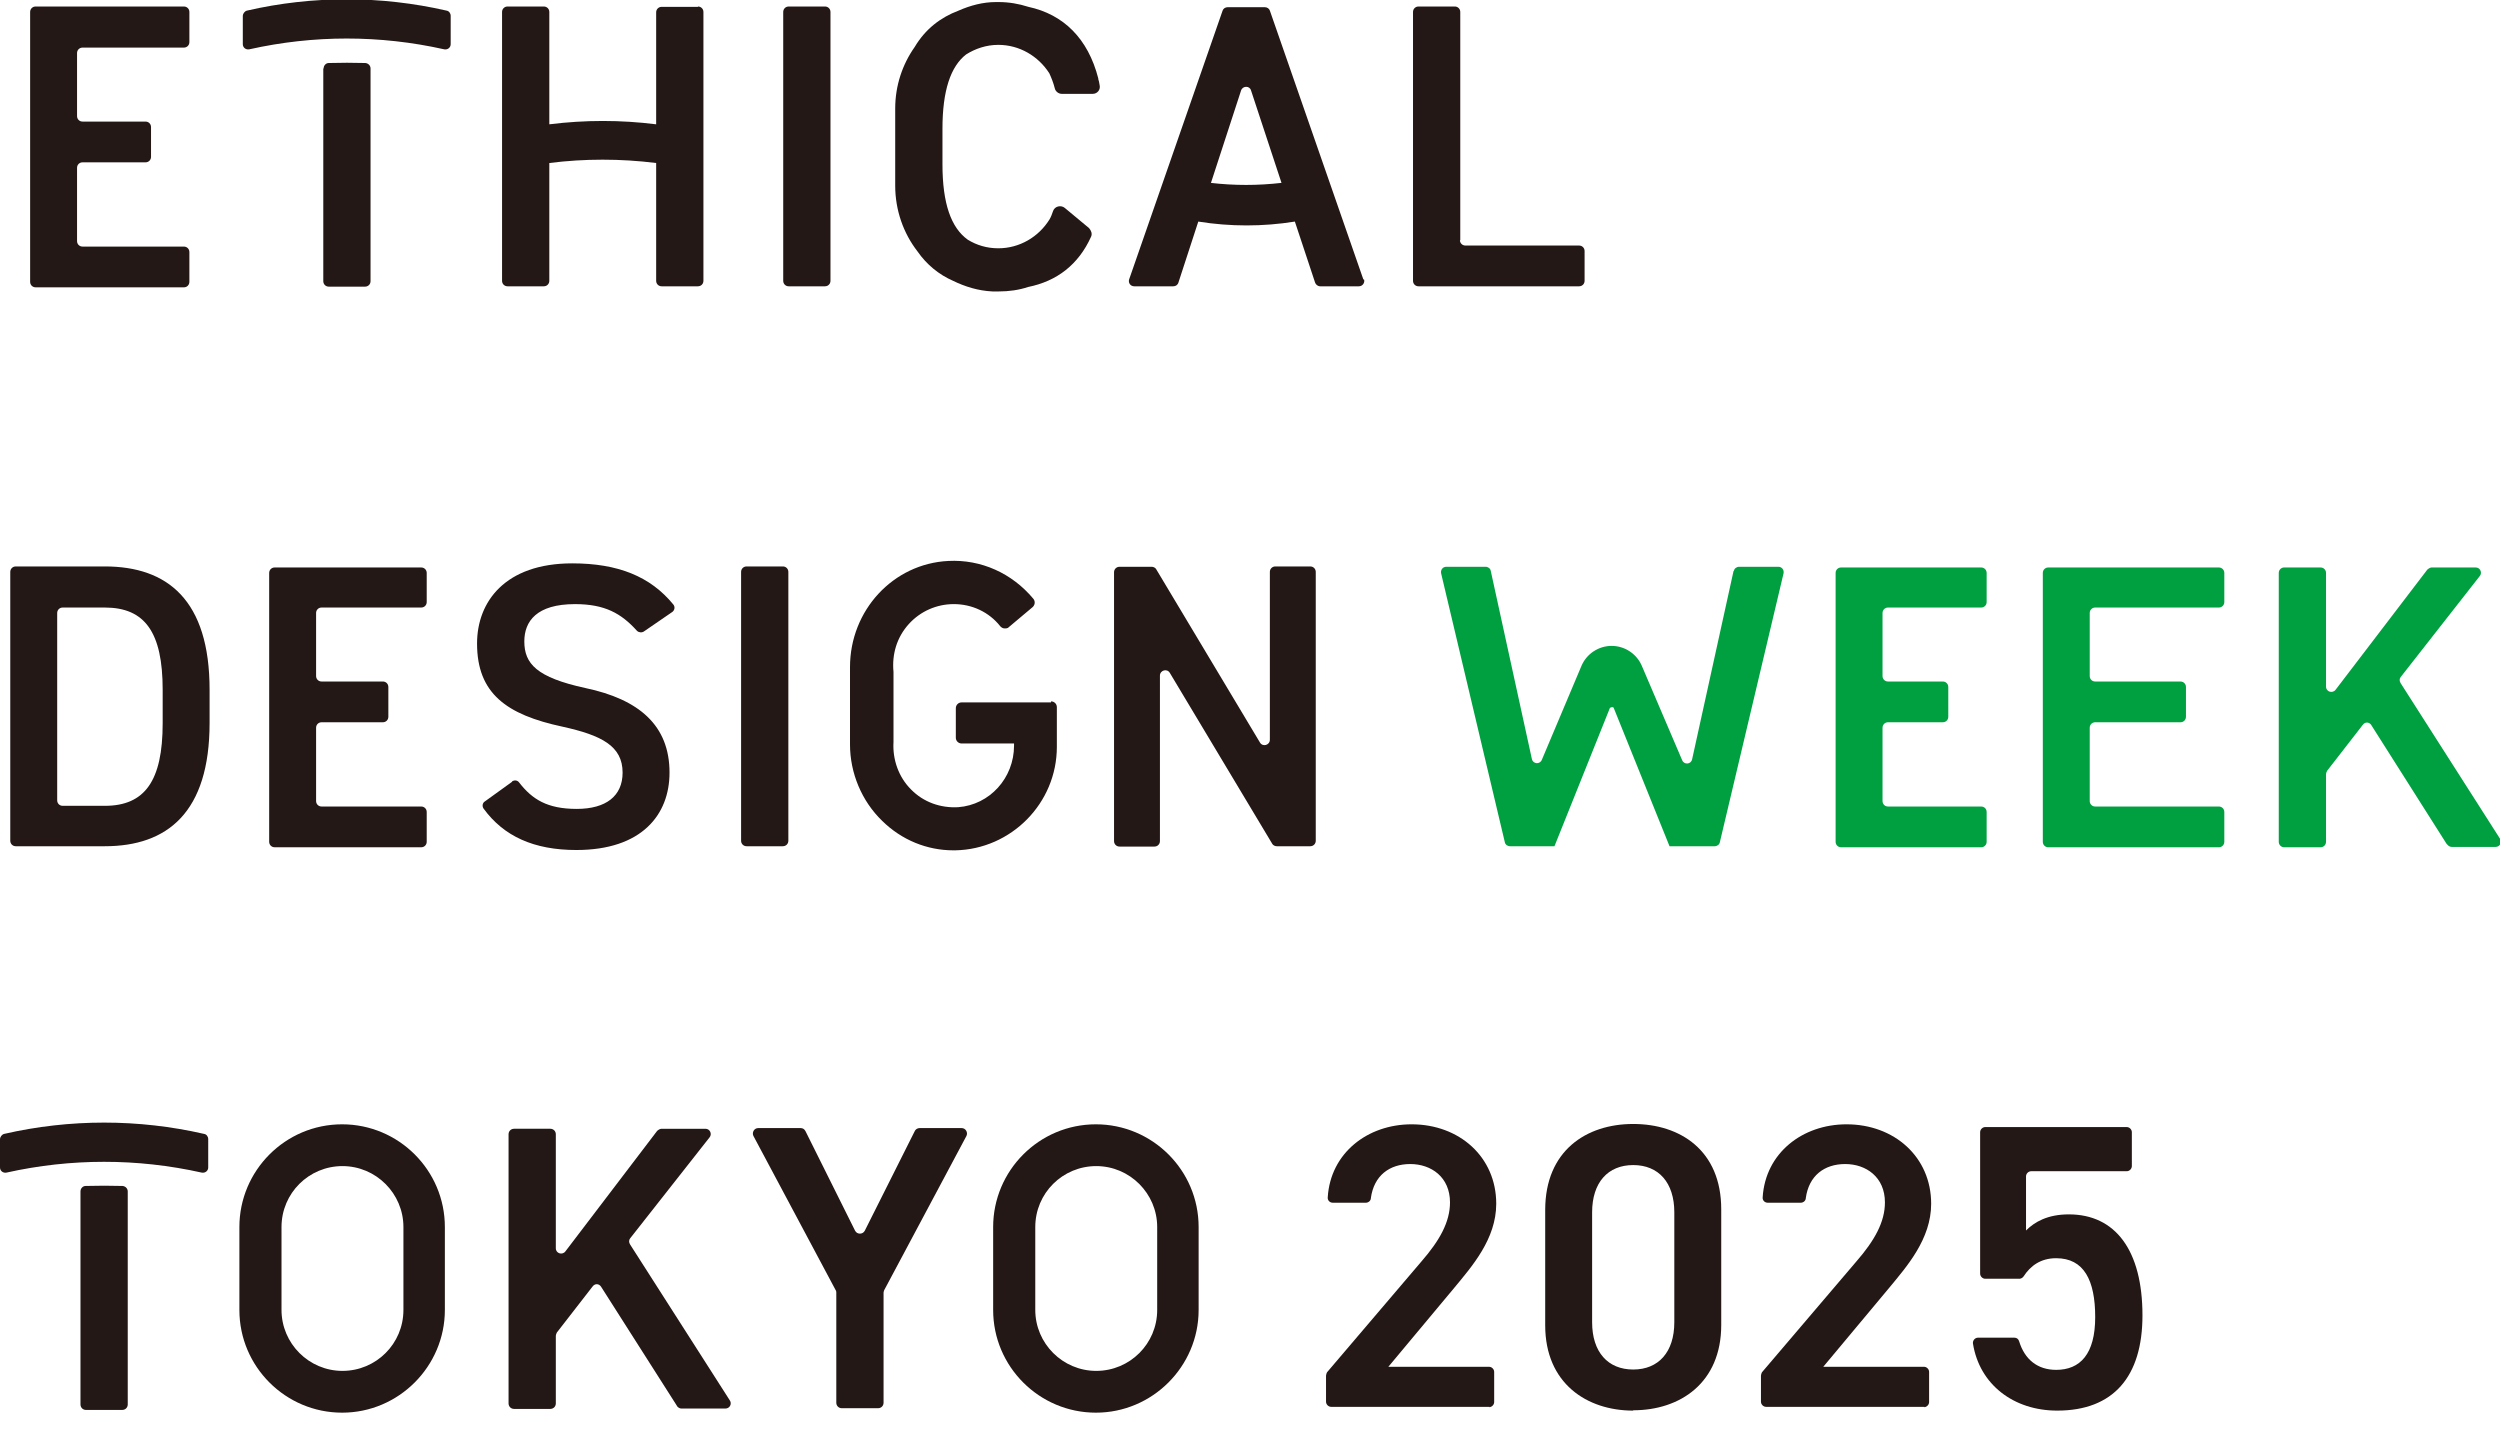
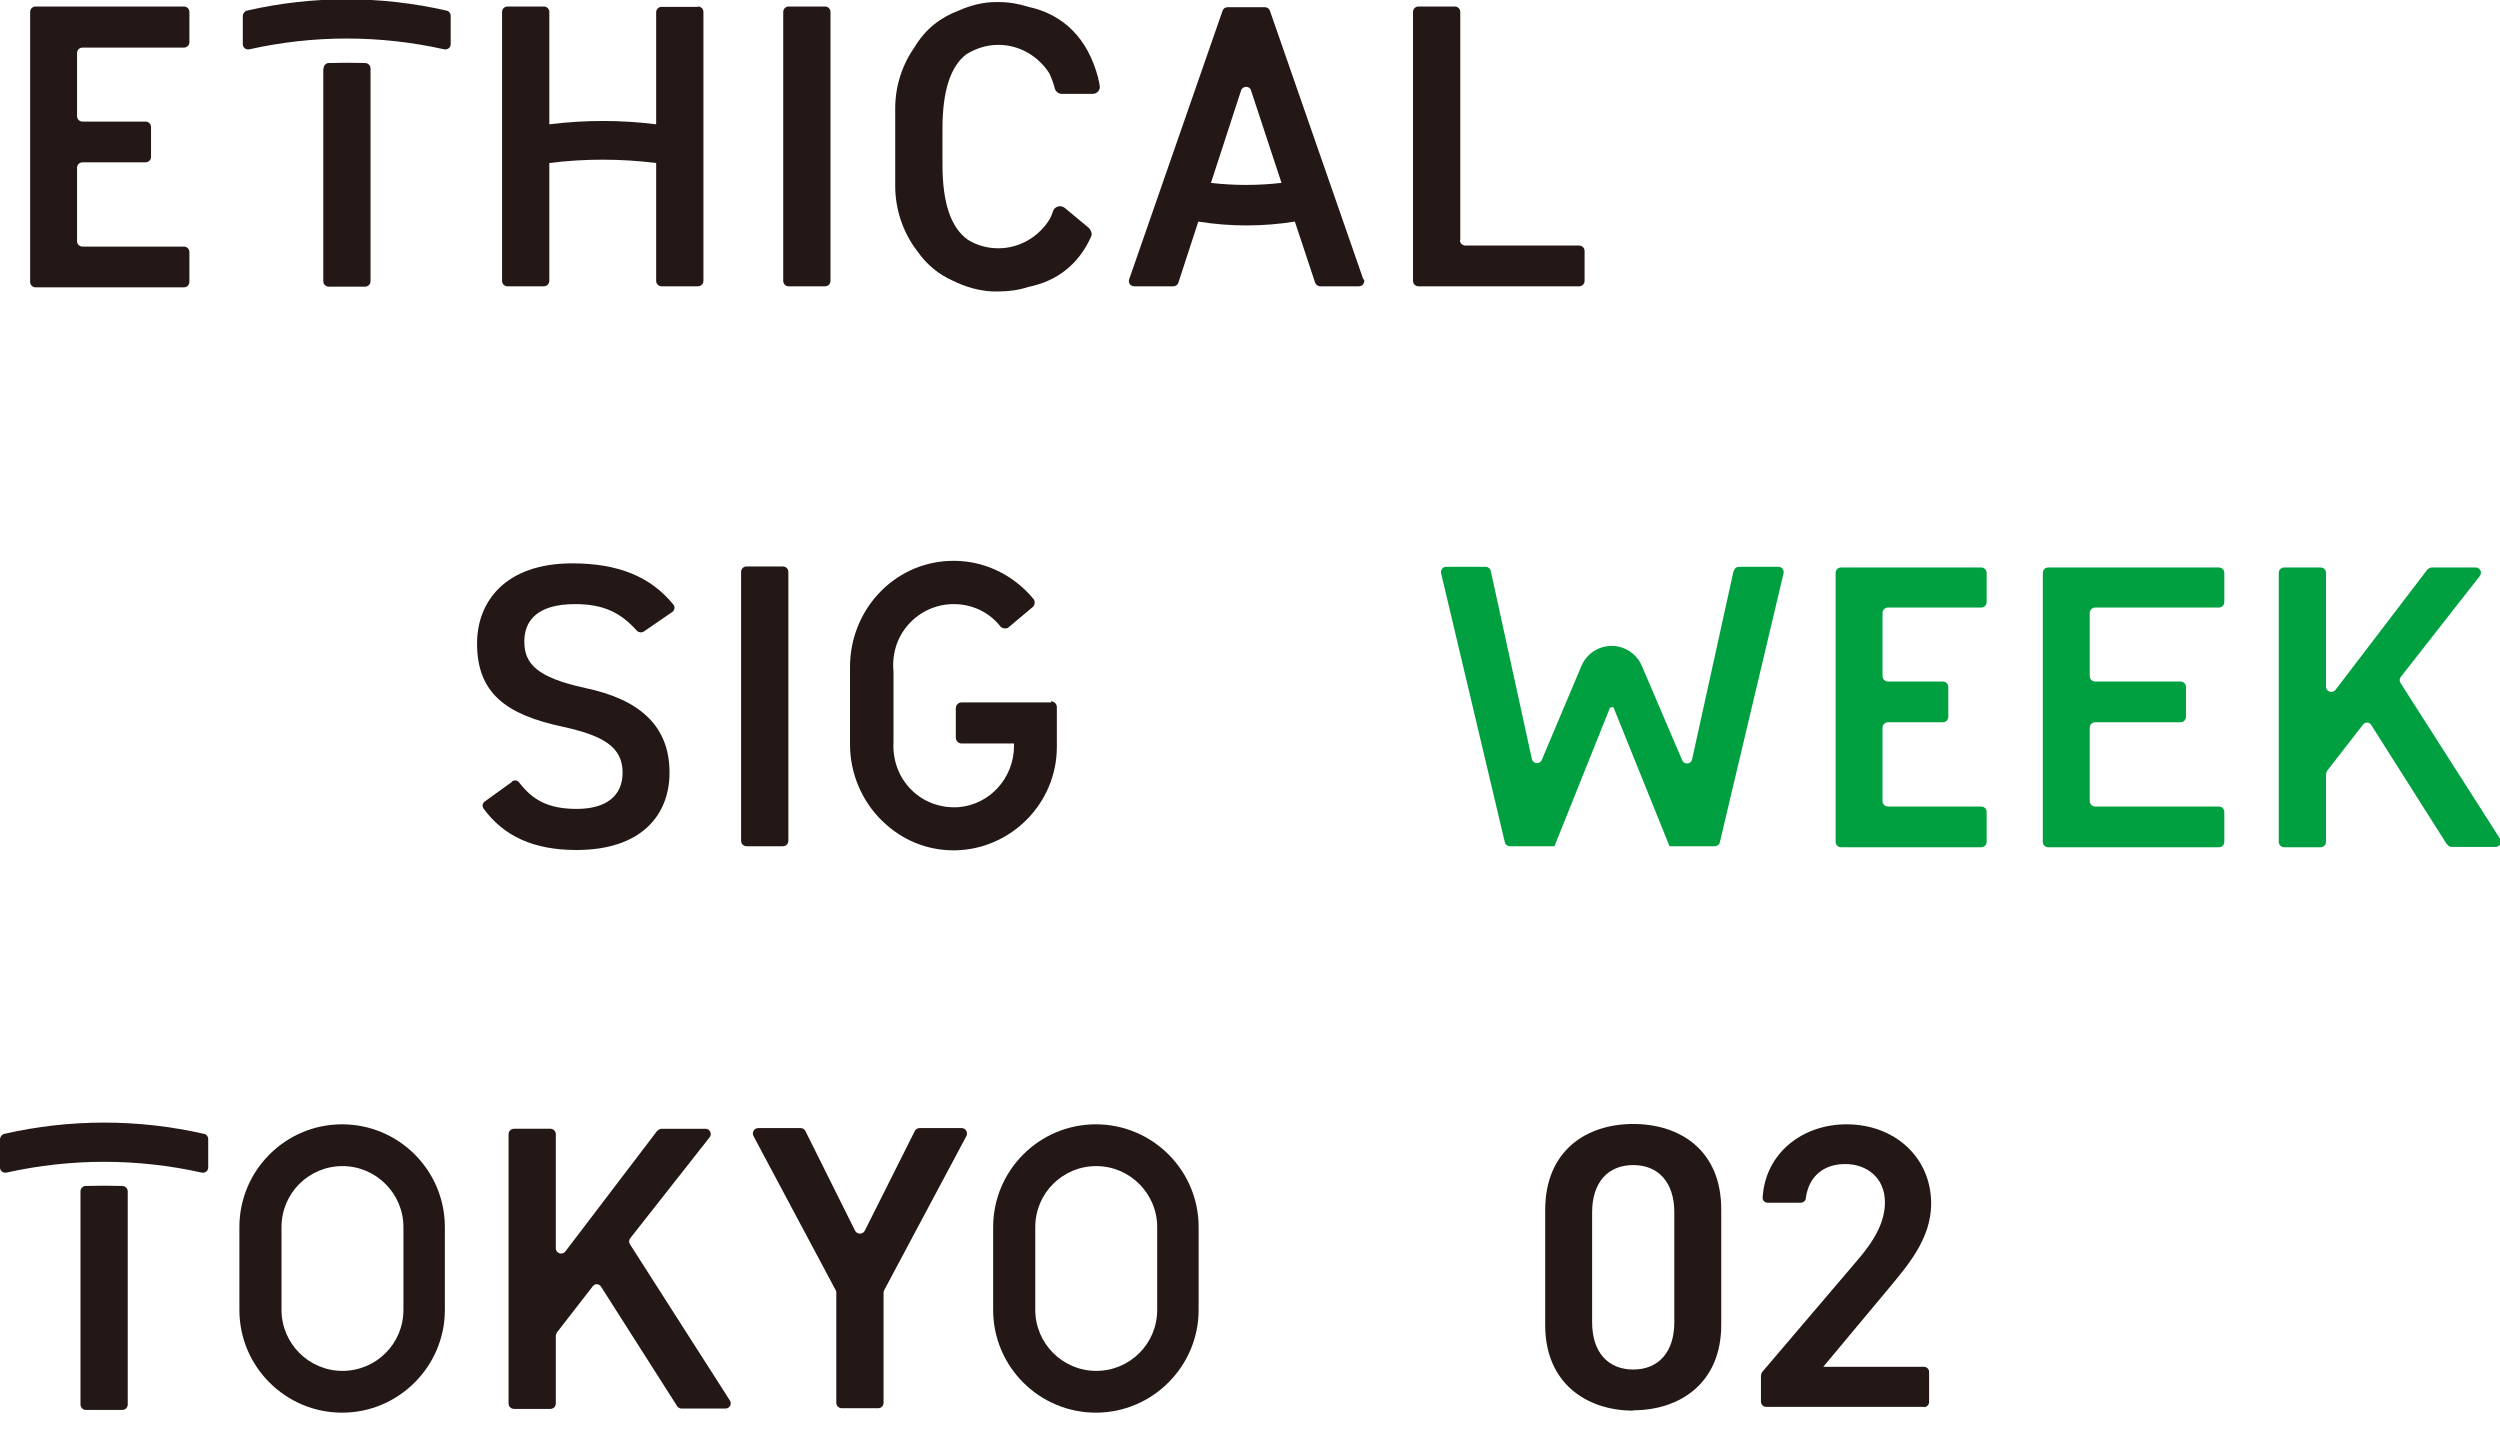
<svg xmlns="http://www.w3.org/2000/svg" id="_レイヤー_2" data-name="レイヤー 2" viewBox="0 0 73 42">
  <defs>
    <style>
      .cls-1 {
        fill: none;
      }

      .cls-2 {
        fill: #231815;
      }

      .cls-3 {
        fill: #00a040;
      }

      .cls-4 {
        clip-path: url(#clippath);
      }
    </style>
    <clipPath id="clippath">
      <rect class="cls-1" width="73" height="42" />
    </clipPath>
  </defs>
  <g id="_レイヤー_1-2" data-name=" レイヤー 1">
    <g class="cls-4">
      <g>
        <g>
          <g>
            <path class="cls-2" d="M5.53.35v.88c0,.09-.07.16-.16.16h-2.96c-.09,0-.16.07-.16.16v1.84c0,.09.07.16.16.16h1.84c.09,0,.16.07.16.16v.87c0,.09-.07.16-.16.16h-1.84c-.09,0-.16.07-.16.16v2.14c0,.09.07.16.16.16h2.96c.09,0,.16.07.16.16v.87c0,.09-.07.16-.16.16H1.04c-.09,0-.16-.07-.16-.16V.35c0-.09.07-.16.16-.16h4.33c.09,0,.16.07.16.16Z" />
            <path class="cls-2" d="M24.09,8.36h-1.06c-.09,0-.16-.07-.16-.16V.35c0-.09.07-.16.16-.16h1.06c.09,0,.16.07.16.16v7.85c0,.09-.07.16-.16.16Z" />
            <path class="cls-2" d="M9.44,2v6.21c0,.09.07.16.16.16h1.06c.09,0,.16-.07.16-.16V2c0-.08-.06-.15-.15-.16-.36-.01-.72-.01-1.07,0-.08,0-.15.07-.15.16Z" />
            <path class="cls-2" d="M7.09,1.3V.47c0-.07.05-.14.12-.16,1.91-.44,3.91-.44,5.83,0,.07.01.12.08.12.15v.83c0,.1-.09.17-.19.15-1.88-.42-3.81-.42-5.69,0-.1.02-.19-.05-.19-.15h0Z" />
            <path class="cls-2" d="M39.81,8.16l-2.73-7.85c-.02-.06-.08-.1-.15-.1h-1.08c-.07,0-.13.04-.15.1l-2.73,7.85c-.03.1.04.2.15.2h1.14c.07,0,.13-.04.15-.11l.58-1.78c.93.15,1.89.15,2.82,0l.59,1.78c.02.06.08.11.15.11h1.13c.11,0,.18-.11.15-.2h0ZM35.36,5.34l.88-2.7c.05-.14.25-.14.29,0l.89,2.7c-.69.08-1.38.08-2.07,0h0Z" />
            <path class="cls-2" d="M20.38.2h-1.06c-.09,0-.16.07-.16.16v3.27c-1.03-.13-2.08-.13-3.12,0V.35c0-.09-.07-.16-.16-.16h-1.06c-.09,0-.16.07-.16.16v7.85c0,.09.07.16.16.16h1.06c.09,0,.16-.07.16-.16v-3.44c1.03-.13,2.08-.13,3.12,0v3.44c0,.09.07.16.16.16h1.06c.09,0,.16-.07.16-.16V.35c0-.09-.07-.16-.16-.16h0Z" />
            <path class="cls-2" d="M28.21,1.59c.27-.17.59-.28.94-.28.62,0,1.17.33,1.49.83.06.13.12.28.16.44.02.09.11.16.2.16h.91c.13,0,.23-.12.2-.25-.01-.08-.03-.15-.04-.18,0,0,0-.01,0-.02-.3-1.17-1.02-1.87-2.04-2.09-.28-.09-.57-.14-.87-.14h-.08c-.38,0-.75.1-1.09.25-.53.2-.97.54-1.28,1.06-.36.51-.57,1.13-.57,1.8v2.25c0,.72.24,1.39.65,1.92.27.39.63.68,1.04.86.35.17.73.29,1.15.31.06,0,.12,0,.18,0,.3,0,.59-.04.86-.13.84-.17,1.47-.65,1.84-1.47.04-.09,0-.18-.06-.25l-.71-.59c-.11-.09-.29-.05-.34.09-.03.09-.06.17-.1.24-.32.52-.88.85-1.5.85-.33,0-.63-.09-.89-.25-.49-.35-.74-1.06-.74-2.2v-1.04c0-1.12.24-1.82.69-2.17h-.01Z" />
            <path class="cls-2" d="M42.64,7.02V.35c0-.09-.07-.16-.16-.16h-1.06c-.09,0-.16.07-.16.16v7.85c0,.09.07.16.16.16h4.69c.09,0,.16-.07.16-.16v-.87c0-.09-.07-.16-.16-.16h-3.32c-.09,0-.16-.07-.16-.16h0Z" />
-             <path class="cls-2" d="M.3,24.55v-7.85c0-.09.07-.16.16-.16h2.6c1.83,0,3.06.98,3.06,3.6v.97c0,2.61-1.23,3.6-3.06,3.6H.46c-.09,0-.16-.07-.16-.16ZM4.75,21.11v-.97c0-1.68-.52-2.4-1.69-2.4h-1.23c-.09,0-.16.07-.16.16v5.47c0,.09.07.16.16.16h1.23c1.17,0,1.69-.73,1.69-2.41Z" />
-             <path class="cls-2" d="M12.46,16.7v.88c0,.09-.07.16-.16.16h-2.91c-.09,0-.16.07-.16.16v1.84c0,.09.07.16.16.16h1.79c.09,0,.16.07.16.16v.87c0,.09-.07.16-.16.16h-1.79c-.09,0-.16.07-.16.16v2.14c0,.09.07.16.16.16h2.91c.09,0,.16.07.16.16v.87c0,.09-.07.16-.16.16h-4.28c-.09,0-.16-.07-.16-.16v-7.85c0-.09.07-.16.16-.16h4.28c.09,0,.16.07.16.16h0Z" />
            <path class="cls-2" d="M14.95,22.82c.07-.05.16-.04.21.03.38.49.82.77,1.68.77s1.34-.38,1.34-1.06c0-.78-.62-1.09-1.75-1.34-1.64-.35-2.5-.97-2.5-2.43,0-1.22.82-2.34,2.78-2.34,1.33,0,2.28.38,2.95,1.2.06.07.04.17-.03.22l-.83.57c-.06.04-.15.03-.2-.02-.46-.51-.94-.78-1.81-.78-1.12,0-1.48.5-1.48,1.09,0,.65.36,1.05,1.78,1.36,1.57.33,2.46,1.09,2.46,2.47,0,1.23-.81,2.26-2.72,2.26-1.24,0-2.12-.4-2.71-1.21-.05-.07-.03-.17.04-.21l.79-.57h0Z" />
            <path class="cls-2" d="M22.86,24.71h-1.06c-.09,0-.16-.07-.16-.16v-7.85c0-.09.07-.16.16-.16h1.06c.09,0,.16.07.16.16v7.85c0,.09-.07.16-.16.16Z" />
-             <path class="cls-2" d="M38.42,16.7v7.85c0,.09-.07.16-.16.16h-.98c-.05,0-.11-.03-.13-.07l-2.99-4.99c-.08-.14-.29-.08-.29.08v4.83c0,.09-.07.16-.16.16h-1.02c-.09,0-.16-.07-.16-.16v-7.85c0-.09.07-.16.16-.16h.94c.05,0,.11.03.13.07l3.03,5.06c.08.14.29.08.29-.08v-4.9c0-.09.07-.16.16-.16h1.02c.09,0,.16.07.16.16h0Z" />
            <path class="cls-2" d="M30.69,20.51h-2.61c-.1,0-.17.08-.17.17v.86c0,.1.08.17.17.17h1.53v.06c0,.95-.71,1.73-1.63,1.8-.52.03-1.02-.15-1.38-.52-.36-.36-.54-.87-.51-1.38v-2.05c-.05-.52.1-1.01.44-1.39.34-.38.82-.59,1.32-.59.53,0,1.03.23,1.36.65.03.03.07.06.12.06.05,0,.1,0,.13-.04l.69-.58c.07-.06.09-.17.02-.25-.62-.74-1.52-1.15-2.48-1.1-1.61.08-2.87,1.44-2.87,3.1v2.26c0,.83.34,1.65.94,2.23.57.56,1.31.86,2.08.86h.05c1.64-.03,2.97-1.38,2.97-3.02v-1.16c0-.1-.08-.17-.17-.17h0Z" />
          </g>
          <g>
            <path class="cls-3" d="M58.01,16.7v.88c0,.09-.07.16-.16.16h-2.72c-.09,0-.16.07-.16.16v1.84c0,.09.07.16.16.16h1.6c.09,0,.16.07.16.16v.87c0,.09-.07.16-.16.16h-1.6c-.09,0-.16.07-.16.16v2.14c0,.09.07.16.16.16h2.72c.09,0,.16.07.16.16v.87c0,.09-.07.16-.16.16h-4.09c-.09,0-.16-.07-.16-.16v-7.85c0-.09.07-.16.16-.16h4.09c.09,0,.16.07.16.16h0Z" />
            <path class="cls-3" d="M64.95,16.7v.88c0,.09-.07.16-.16.16h-3.61c-.09,0-.16.07-.16.16v1.84c0,.09.07.16.16.16h2.49c.09,0,.16.07.16.16v.87c0,.09-.07.16-.16.16h-2.49c-.09,0-.16.07-.16.16v2.14c0,.09.07.16.16.16h3.61c.09,0,.16.07.16.16v.87c0,.09-.07.16-.16.16h-4.98c-.09,0-.16-.07-.16-.16v-7.85c0-.09.07-.16.16-.16h4.98c.09,0,.16.07.16.16h0Z" />
            <path class="cls-3" d="M71.44,24.64l-2.2-3.47c-.06-.09-.18-.1-.25,0l-1.04,1.34s-.03.06-.03.1v1.97c0,.09-.07.16-.16.16h-1.06c-.09,0-.16-.07-.16-.16v-7.85c0-.09.07-.16.16-.16h1.06c.09,0,.16.07.16.16v3.32c0,.15.19.21.28.09l2.68-3.51s.07-.06.12-.06h1.29c.13,0,.2.15.12.25l-2.31,2.95c-.04.05-.04.12,0,.18l2.9,4.54c.07.1,0,.24-.13.24h-1.28c-.05,0-.1-.03-.13-.07h0Z" />
            <path class="cls-3" d="M50.62,16.67l-1.21,5.5c-.03.15-.23.17-.29.03l-1.18-2.76c-.15-.35-.5-.58-.88-.58h0c-.38,0-.73.23-.88.58l-1.16,2.75c-.06.14-.26.12-.29-.03l-1.2-5.49c-.01-.07-.08-.12-.15-.12h-1.15c-.1,0-.17.09-.15.19l1.86,7.85c.01.07.08.12.15.12h1.3l1.62-4.04s.09-.05.11,0l1.63,4.04h1.32c.07,0,.14-.05.15-.12l1.86-7.85c.02-.1-.05-.19-.15-.19h-1.15c-.07,0-.14.05-.15.12h0Z" />
          </g>
        </g>
        <g>
          <g>
            <g>
              <path class="cls-2" d="M19.76,41.04l-2.21-3.47c-.06-.09-.18-.1-.25,0l-1.04,1.34s-.03.06-.03.1v1.97c0,.09-.07.16-.16.16h-1.06c-.09,0-.16-.07-.16-.16v-7.86c0-.09.07-.16.16-.16h1.06c.09,0,.16.07.16.16v3.33c0,.15.19.21.28.09l2.68-3.52s.07-.06.12-.06h1.29c.13,0,.2.15.12.25l-2.32,2.95c-.04.05-.04.12,0,.18l2.91,4.55c.07.1,0,.24-.13.24h-1.28c-.05,0-.1-.03-.13-.07h0Z" />
              <path class="cls-2" d="M23.52,33.03l1.45,2.91c.06.11.22.11.28,0l1.46-2.91c.02-.05.08-.09.14-.09h1.23c.12,0,.19.13.14.23l-2.4,4.5s-.02.05-.02.07v3.22c0,.09-.07.16-.16.16h-1.06c-.09,0-.16-.07-.16-.16v-3.22s0-.05-.02-.07l-2.4-4.5c-.05-.1.02-.23.14-.23h1.24c.06,0,.11.03.14.09h0Z" />
            </g>
            <path class="cls-2" d="M2.35,34.79v6.22c0,.09.07.16.16.16h1.06c.09,0,.16-.07.16-.16v-6.22c0-.08-.06-.15-.15-.16-.36-.01-.72-.01-1.08,0-.08,0-.15.07-.15.16h0Z" />
            <path class="cls-2" d="M0,34.1v-.83c0-.07.05-.14.12-.16,1.92-.44,3.92-.44,5.84,0,.07.01.12.08.12.15v.83c0,.1-.09.17-.19.15-1.88-.42-3.82-.42-5.7,0C.09,34.26,0,34.19,0,34.09h0Z" />
          </g>
          <path class="cls-2" d="M9.99,32.83c-1.66,0-3,1.35-3,3v2.42c0,1.66,1.35,3,3,3s3-1.35,3-3v-2.42c0-1.66-1.35-3-3-3ZM11.78,38.25c0,.99-.8,1.78-1.78,1.78s-1.78-.8-1.78-1.78v-2.42c0-.99.8-1.78,1.78-1.78s1.78.8,1.78,1.78v2.42Z" />
          <path class="cls-2" d="M32,32.83c-1.66,0-3,1.35-3,3v2.42c0,1.66,1.35,3,3,3s3-1.35,3-3v-2.42c0-1.66-1.35-3-3-3ZM33.79,38.25c0,.99-.8,1.78-1.78,1.78s-1.78-.8-1.78-1.78v-2.42c0-.99.8-1.78,1.78-1.78s1.78.8,1.78,1.78v2.42Z" />
        </g>
      </g>
      <g>
-         <path class="cls-2" d="M43.5,41.08h-4.63c-.08,0-.15-.07-.15-.15v-.76s.01-.07.03-.1l2.76-3.24c.53-.61.83-1.15.83-1.72,0-.74-.55-1.12-1.16-1.12s-1.06.34-1.15.99c0,.08-.07.14-.15.14h-.96c-.09,0-.16-.07-.15-.16.08-1.29,1.16-2.13,2.45-2.13,1.39,0,2.47.95,2.47,2.32,0,1.03-.71,1.83-1.23,2.46l-1.92,2.3h2.94c.08,0,.15.07.15.15v.88c0,.08-.07.15-.15.15h0Z" />
        <path class="cls-2" d="M47.69,41.19c-1.36,0-2.57-.8-2.57-2.49v-3.37c0-1.73,1.2-2.51,2.57-2.51s2.57.77,2.57,2.49v3.38c0,1.69-1.2,2.49-2.57,2.49ZM47.69,34.02c-.74,0-1.2.51-1.2,1.38v3.21c0,.87.46,1.38,1.2,1.38s1.2-.51,1.2-1.38v-3.21c0-.87-.46-1.38-1.2-1.38Z" />
        <path class="cls-2" d="M56.2,41.08h-4.63c-.08,0-.15-.07-.15-.15v-.76s.01-.07.03-.1l2.76-3.24c.53-.61.83-1.15.83-1.72,0-.74-.55-1.12-1.16-1.12s-1.06.34-1.15.99c0,.08-.07.14-.15.14h-.96c-.09,0-.16-.07-.15-.16.08-1.29,1.16-2.13,2.45-2.13,1.39,0,2.47.95,2.47,2.32,0,1.03-.71,1.83-1.23,2.46l-1.92,2.3h2.94c.08,0,.15.07.15.15v.88c0,.08-.07.15-.15.15h0Z" />
-         <path class="cls-2" d="M58.98,37.34h-1.01c-.08,0-.15-.07-.15-.15v-4.13c0-.08.07-.15.15-.15h4.13c.08,0,.15.07.15.15v.99c0,.08-.07.15-.15.15h-2.79c-.08,0-.15.07-.15.15v1.58c.25-.25.63-.47,1.25-.47,1.36,0,2.15,1.05,2.15,2.95,0,1.79-.85,2.78-2.49,2.78-1.27,0-2.27-.76-2.46-1.96-.01-.09.06-.17.15-.17h1.06c.07,0,.12.04.14.11.16.52.53.83,1.08.83.7,0,1.14-.46,1.14-1.54s-.33-1.72-1.14-1.72c-.45,0-.75.22-.95.53-.03.04-.07.07-.13.07h0Z" />
      </g>
    </g>
  </g>
</svg>